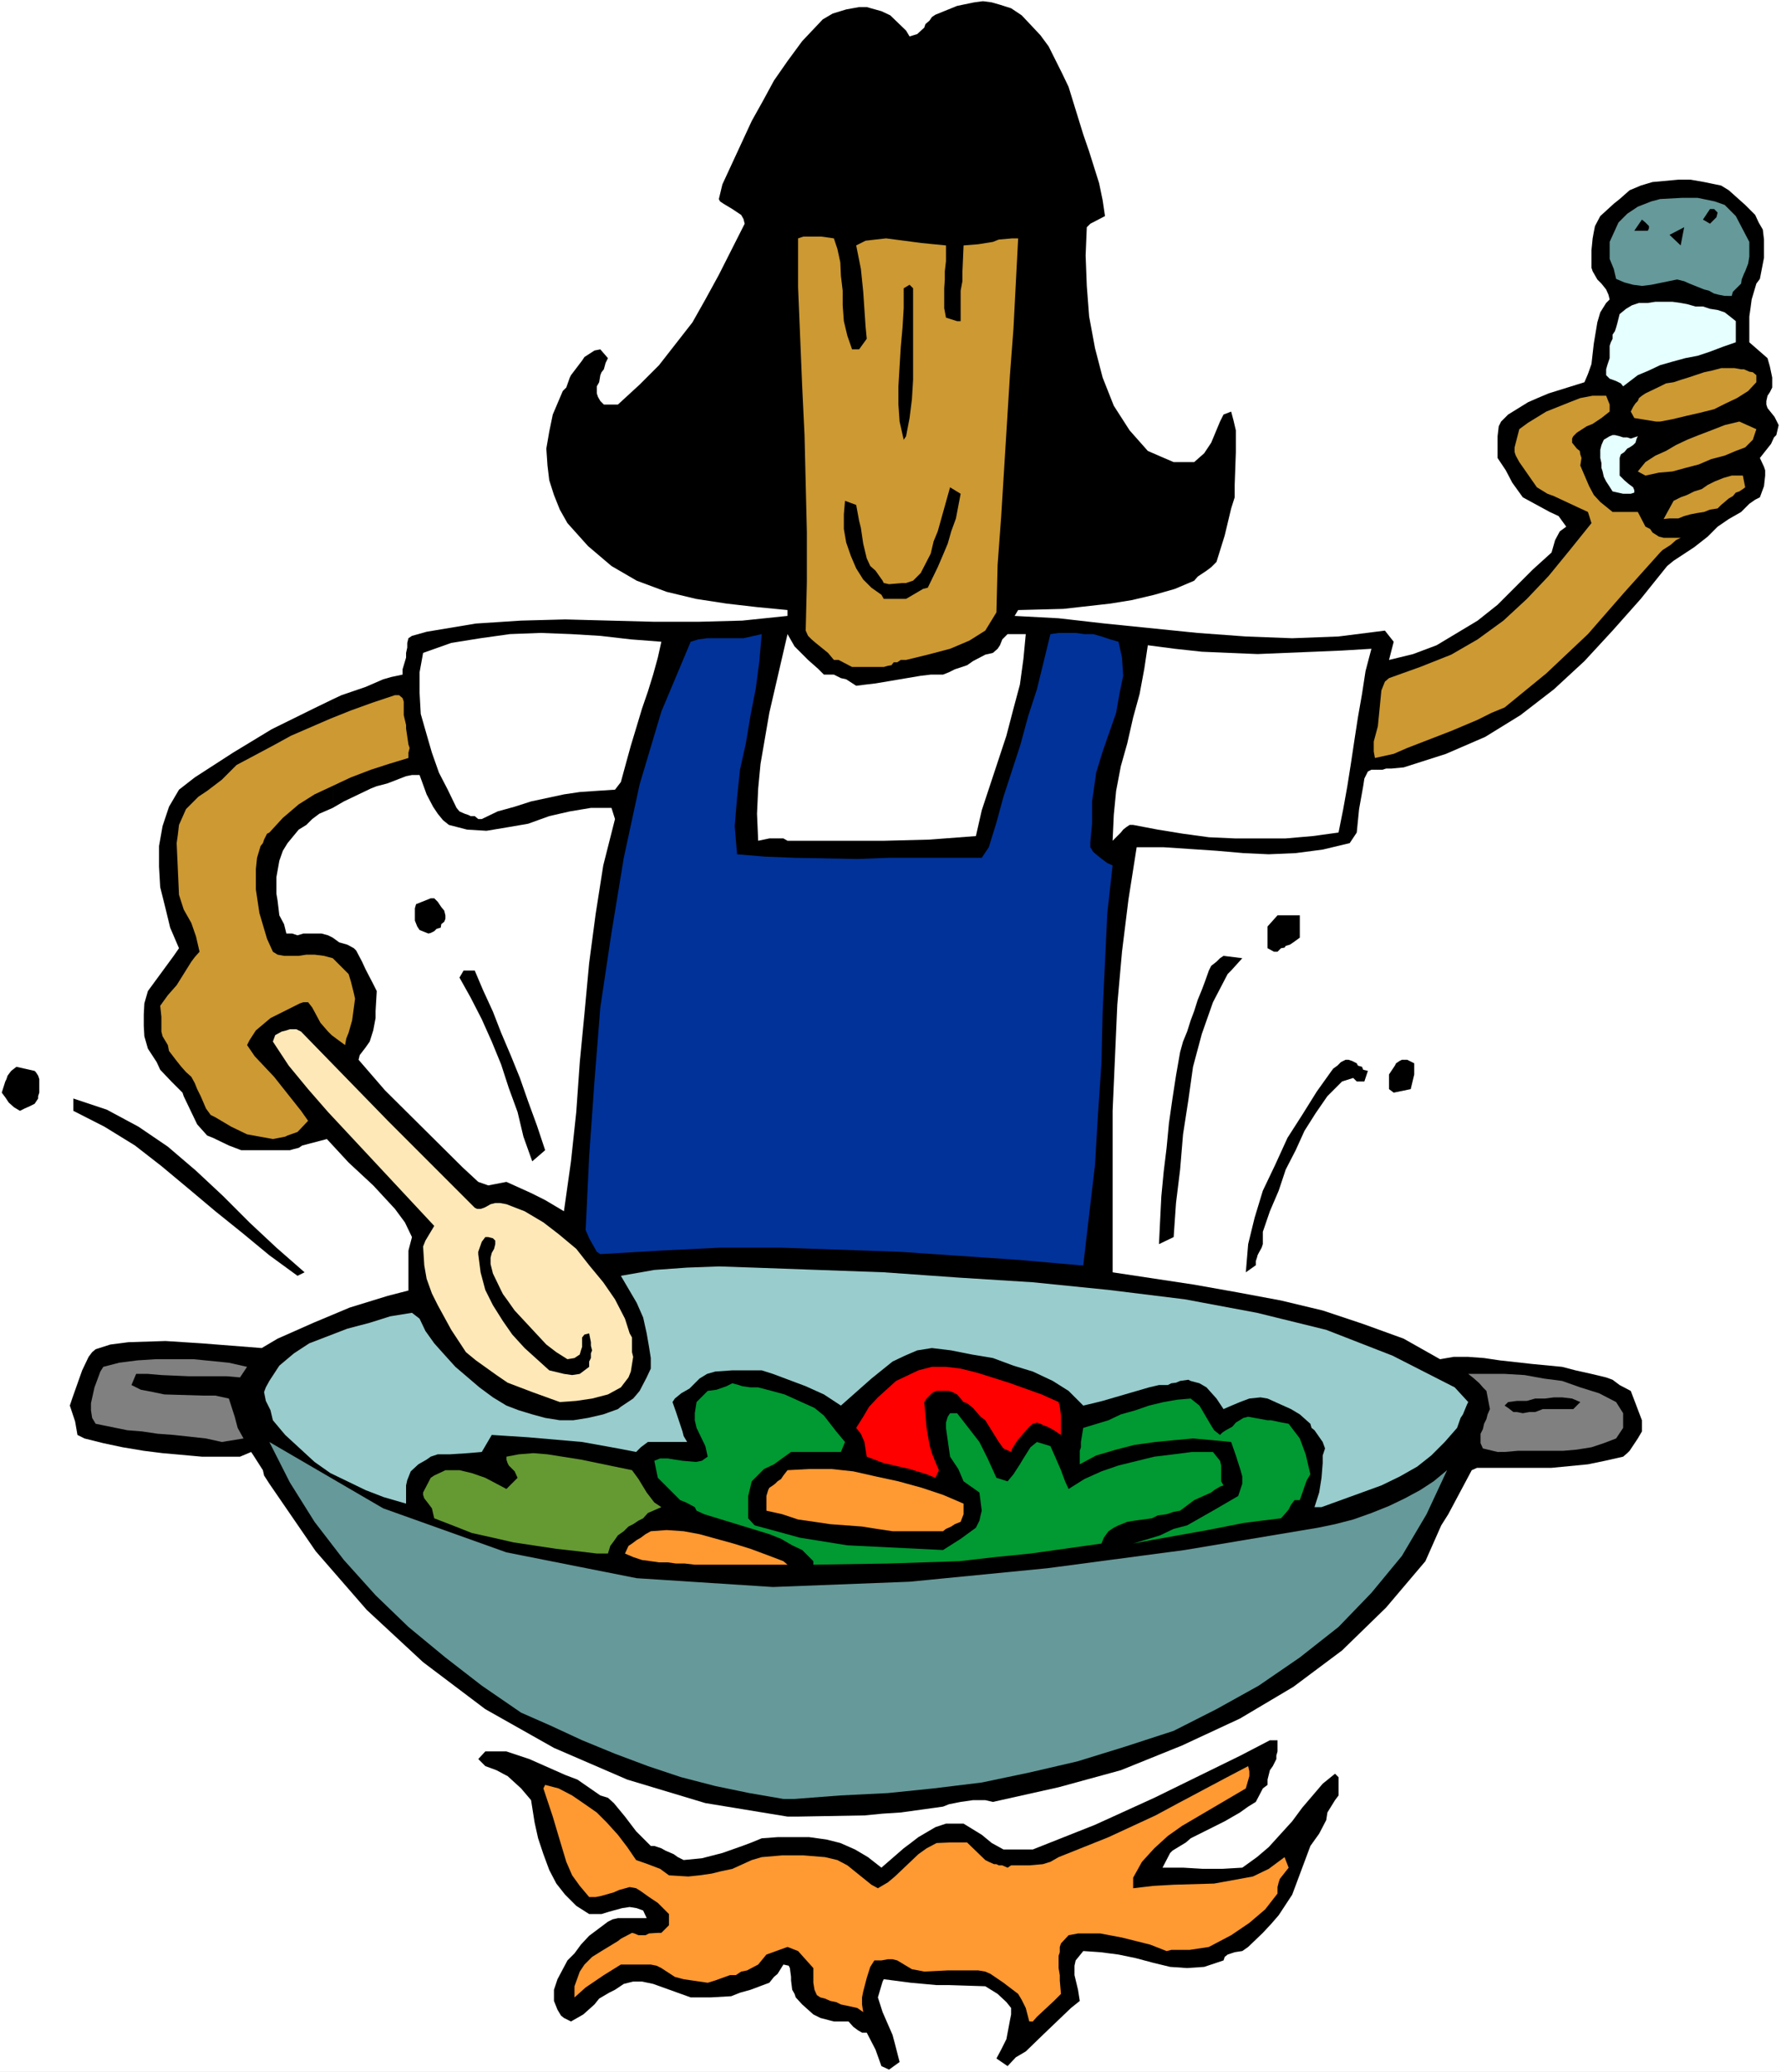
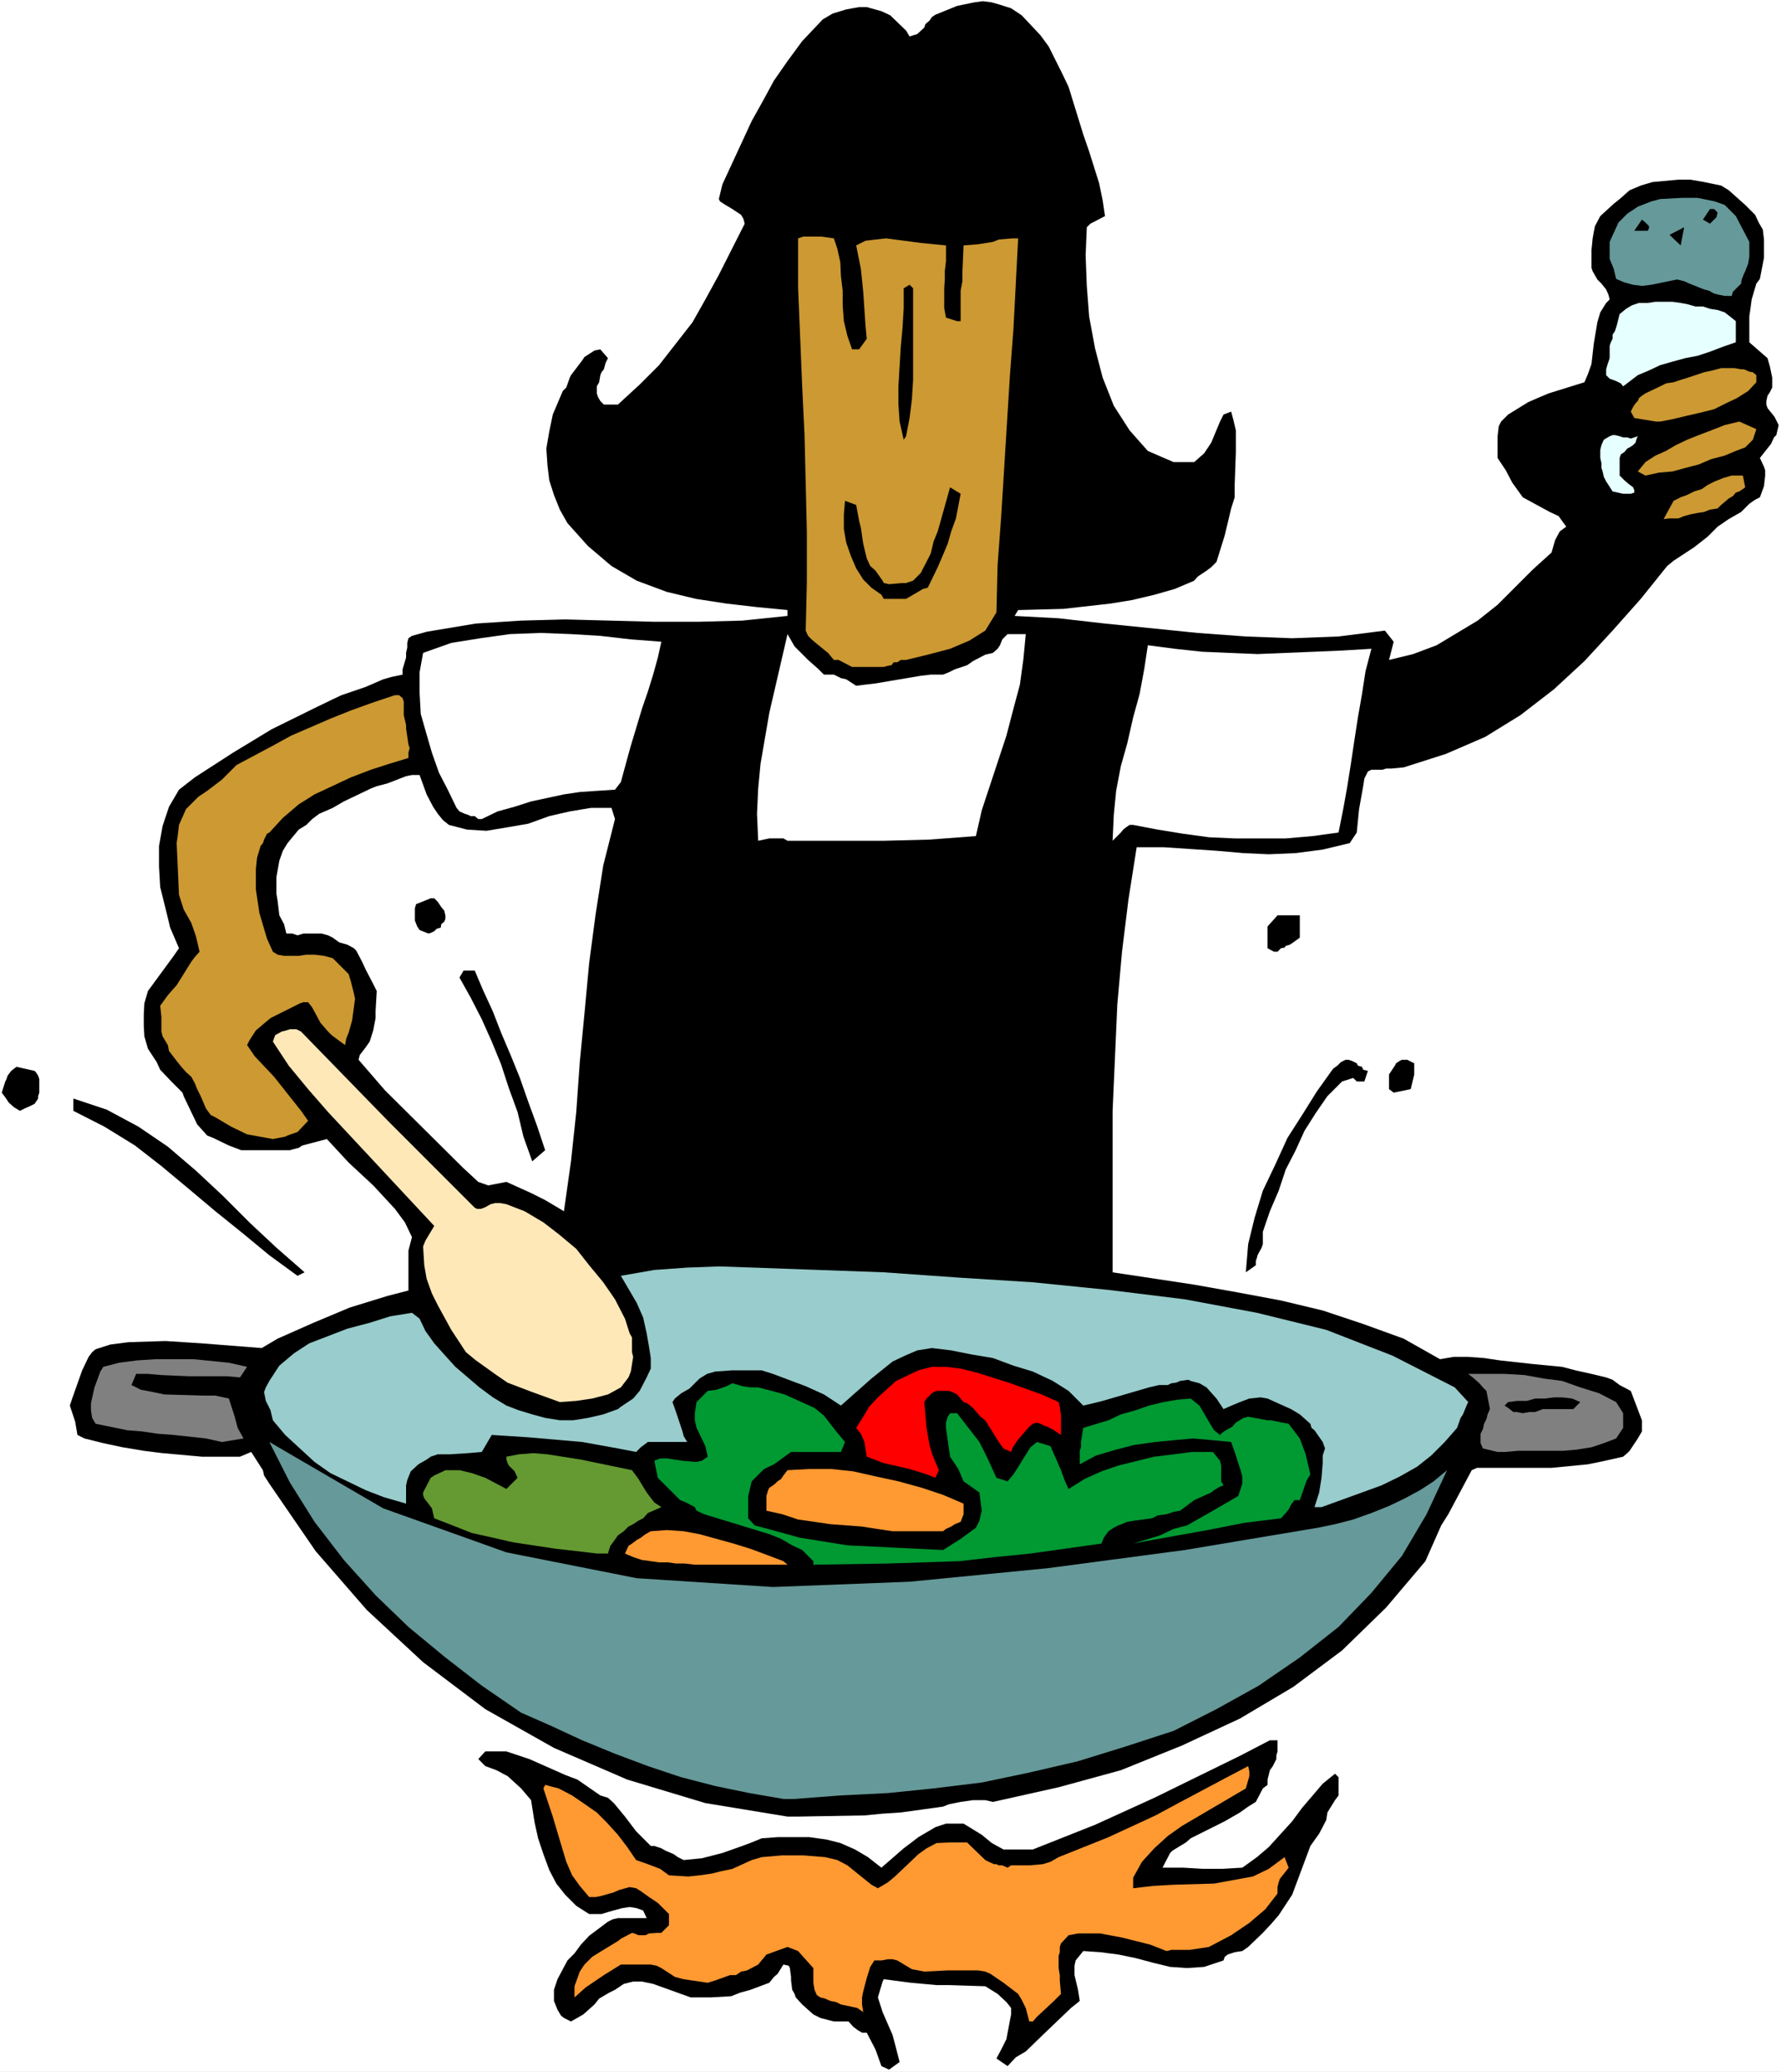
<svg xmlns="http://www.w3.org/2000/svg" xmlns:ns1="http://sodipodi.sourceforge.net/DTD/sodipodi-0.dtd" xmlns:ns2="http://www.inkscape.org/namespaces/inkscape" version="1.0" width="129.766mm" height="150.89mm" id="svg46" ns1:docname="Woman Cooking 2.wmf">
  <rect width="100%" height="100%" fill="#333333" stroke="none" />
  <ns1:namedview id="namedview46" pagecolor="#ffffff" bordercolor="#000000" borderopacity="0.25" ns2:showpageshadow="2" ns2:pageopacity="0.0" ns2:pagecheckerboard="0" ns2:deskcolor="#d1d1d1" ns2:document-units="mm" />
  <defs id="defs1">
    <pattern id="WMFhbasepattern" patternUnits="userSpaceOnUse" width="6" height="6" x="0" y="0" />
  </defs>
  <path style="fill:#ffffff;fill-opacity:1;fill-rule:evenodd;stroke:none" d="M 0,570.294 H 490.455 V 0 H 0 Z" id="path1" />
  <path style="fill:#000000;fill-opacity:1;fill-rule:evenodd;stroke:none" d="m 244.824,569.647 -2.101,-0.97 -1.616,-4.525 -2.424,-4.686 h -1.293 l -1.131,-0.646 -1.293,-0.97 -1.293,-1.454 h -4.04 l -3.717,-0.97 -1.939,-0.97 -3.07,-2.747 -1.778,-1.939 -0.323,-0.97 -0.646,-1.131 -0.323,-2.586 v -0.97 l -0.323,-2.424 -0.323,-0.646 -1.454,-0.323 -1.616,2.586 -0.97,0.808 -1.293,1.616 -5.171,1.939 -2.909,0.808 -2.424,0.97 -5.656,0.323 h -2.747 -2.747 l -10.342,-3.717 -3.07,-0.646 h -2.424 l -2.586,0.646 -2.424,1.616 -1.616,0.808 -2.747,1.616 -1.293,1.616 -3.07,2.747 -3.394,1.939 -1.939,-0.97 -0.808,-0.646 -0.97,-1.616 -0.97,-2.424 v -3.07 l 0.97,-2.909 2.747,-5.171 1.939,-1.939 1.778,-2.424 2.262,-2.424 5.171,-3.878 1.293,-0.646 1.454,-0.323 h 3.555 1.454 1.293 1.616 l -0.97,-2.101 -1.778,-0.646 -1.939,-0.323 -2.101,0.323 -3.555,0.97 -2.101,0.646 h -1.616 -1.778 l -3.555,-2.262 -3.07,-3.07 -2.424,-3.07 -1.939,-3.717 -1.616,-4.363 -1.454,-4.363 -0.97,-4.363 -0.97,-6.141 -2.747,-3.232 -3.717,-3.394 -0.646,-0.323 -2.424,-1.293 -3.07,-1.131 -1.939,-1.939 1.939,-2.101 h 5.818 l 6.302,2.101 9.858,4.363 3.394,1.293 6.302,4.363 2.101,0.646 1.616,1.454 3.07,3.717 3.07,4.04 1.616,1.616 2.424,2.424 h 0.97 l 1.939,0.646 1.131,0.646 2.262,0.97 1.131,0.808 1.616,0.808 5.01,-0.485 5.656,-1.454 5.494,-1.939 2.586,-0.97 2.747,-1.131 4.363,-0.323 h 8.726 l 4.686,0.646 3.878,0.97 4.04,1.778 3.555,2.101 3.717,2.909 6.141,-5.333 1.939,-1.454 2.101,-1.616 4.686,-2.747 2.909,-0.97 h 4.848 l 5.01,3.07 2.747,2.262 3.232,1.778 h 8.08 l 17.13,-6.787 16.322,-7.434 23.755,-11.635 8.08,-4.202 h 2.101 v 3.07 l -0.323,1.131 v 0.97 l -0.97,1.939 -0.808,1.131 -0.323,1.293 -0.323,1.293 v 1.454 l -1.293,0.97 -1.939,3.717 -2.101,1.293 -2.262,1.616 -4.202,2.424 -9.373,4.686 -1.293,1.131 -3.717,2.262 -0.646,0.646 -2.101,4.04 h 5.656 l 5.494,0.323 h 5.333 l 5.494,-0.323 4.04,-2.909 3.232,-2.747 6.464,-7.111 2.747,-3.717 5.656,-6.626 3.394,-2.747 0.97,0.97 v 5.01 l -0.97,1.293 -2.101,3.394 -0.323,2.101 -1.939,3.717 -2.424,3.394 -5.01,13.413 -3.717,5.656 -2.101,2.424 -2.262,2.424 -4.04,3.878 -1.616,1.131 -2.101,0.323 -1.939,0.646 -0.808,0.646 -0.323,0.97 -5.333,1.778 -4.686,0.323 -4.686,-0.323 -4.686,-1.131 -4.848,-1.293 -4.686,-0.97 -5.01,-0.646 -4.686,-0.323 -2.101,2.586 -0.323,1.454 v 2.586 l 0.97,4.04 0.485,3.07 -2.424,1.939 -7.434,7.11 -5.01,4.848 -2.747,1.616 -2.262,2.424 -3.07,-2.101 1.293,-2.424 1.454,-2.909 0.97,-5.171 0.323,-1.616 v -1.778 l -1.293,-1.616 -2.424,-2.262 -3.394,-2.101 -10.019,-0.323 h -3.394 l -7.11,-0.646 -7.434,-0.97 -0.323,0.646 -1.293,4.363 1.293,4.04 2.747,6.302 0.646,2.424 1.293,5.01 z" id="path2" />
  <path style="fill:#ff9932;fill-opacity:1;fill-rule:evenodd;stroke:none" d="m 283.446,556.396 -0.97,-3.717 -1.131,-2.262 -0.97,-1.616 -4.04,-3.07 -3.555,-2.424 -1.454,-0.646 -1.939,-0.323 h -8.403 l -6.464,0.323 -1.616,-0.323 -1.778,-0.323 -4.04,-2.424 -1.293,-0.323 h -1.293 l -1.778,0.323 h -1.939 l -1.131,1.778 -0.97,3.07 -0.97,3.717 -0.323,1.616 v 1.939 l 0.323,2.101 -1.616,-1.131 -1.454,-0.323 -3.07,-0.646 -1.293,-0.646 -1.616,-0.323 -1.454,-0.646 -1.293,-0.323 -0.97,-0.646 -0.646,-1.454 -0.323,-1.939 v -4.04 l -4.202,-4.686 -2.909,-1.131 -5.818,2.101 -2.262,2.747 -3.07,1.616 -1.616,0.323 -1.454,0.97 h -1.616 l -4.04,1.454 -2.101,0.646 -6.626,-0.97 -2.424,-0.646 -3.717,-2.424 -1.293,-0.646 -1.616,-0.323 h -8.242 l -4.686,2.909 -5.01,3.394 -3.07,2.747 v -3.07 l 1.454,-4.04 1.293,-1.939 2.101,-2.101 2.586,-1.616 4.525,-2.747 0.808,-0.646 3.07,-1.616 0.646,0.162 1.131,0.485 h 1.939 l 0.97,-0.485 2.424,-0.162 h 0.97 l 2.101,-2.101 v -3.07 l -3.07,-3.07 -2.424,-1.616 -2.262,-1.616 -1.293,-0.808 -1.778,-0.323 -2.909,0.808 -1.454,0.646 -3.394,0.97 -1.616,0.323 h -1.778 l -2.586,-3.07 -2.101,-2.909 -1.616,-3.717 -2.424,-8.08 -1.293,-4.363 -2.586,-7.757 0.485,-0.97 3.717,0.97 3.717,1.939 3.07,2.101 3.717,2.586 2.747,2.747 3.07,3.394 2.586,3.394 2.424,3.555 3.232,1.131 3.394,1.293 2.424,1.778 5.333,0.323 3.07,-0.323 3.394,-0.485 2.586,-0.646 3.07,-0.646 5.333,-2.424 2.747,-0.808 5.656,-0.485 h 5.818 l 5.979,0.485 3.394,0.808 2.747,1.454 6.626,5.333 1.778,0.97 2.747,-1.616 1.939,-1.616 6.464,-6.141 2.262,-1.616 2.747,-1.454 3.717,-0.162 h 4.686 l 5.01,4.848 0.97,0.485 1.454,0.646 h 0.646 l 0.646,0.323 h 0.97 l 1.454,0.646 0.97,-0.646 h 2.909 2.101 l 3.717,-0.323 2.101,-0.646 2.262,-1.293 13.736,-5.494 12.928,-5.979 6.302,-3.394 12.766,-6.787 6.464,-3.394 0.323,1.454 v 1.293 l -0.97,3.394 -17.614,10.343 -3.878,2.747 -3.717,3.394 -3.394,3.717 -2.424,4.363 v 2.909 l 5.494,-0.646 5.656,-0.323 11.15,-0.323 5.333,-0.97 5.333,-0.97 4.363,-2.101 4.363,-3.232 1.131,2.909 -2.424,3.07 -0.323,0.97 -0.323,1.293 v 1.778 l -3.394,4.363 -4.363,3.717 -5.01,3.394 -6.141,3.232 -5.333,0.808 h -5.01 l -1.293,0.323 -4.525,-1.778 -7.757,-1.939 -5.979,-1.131 h -6.141 l -2.586,0.485 -2.101,2.262 -0.323,0.97 v 1.454 l -0.323,0.97 v 3.394 l 0.323,1.939 v 1.454 l 0.323,3.717 -1.293,1.293 -0.646,0.646 -4.686,4.363 -1.131,1.293 z" id="path3" />
  <path style="fill:#000000;fill-opacity:1;fill-rule:evenodd;stroke:none" d="m 91.627,222.364 v -29.896 l 2.424,-1.131 6.626,-2.262 4.848,-2.101 2.262,-0.646 3.07,-0.646 v -1.454 l 0.97,-3.232 v -1.293 l 0.323,-1.454 v -1.293 l 0.323,-1.293 0.97,-0.646 4.04,-1.131 13.574,-2.262 12.443,-0.808 12.12,-0.323 24.563,0.646 h 12.12 l 12.12,-0.323 12.443,-1.293 v -1.616 l -8.403,-0.808 -8.403,-0.97 -8.403,-1.293 -8.08,-1.939 -8.242,-3.07 -6.949,-4.04 -6.464,-5.494 -5.656,-6.302 -2.101,-3.717 -1.616,-4.04 -1.293,-4.04 -0.485,-4.04 -0.323,-4.686 0.808,-4.686 0.97,-4.686 2.747,-6.464 0.97,-0.97 0.97,-2.747 0.323,-0.646 3.07,-4.04 0.646,-0.97 2.747,-1.778 1.616,-0.323 2.101,2.424 -0.646,1.293 -0.485,1.778 -0.646,0.808 -0.323,0.808 -0.323,1.939 -0.646,1.131 v 1.939 l 0.323,0.97 0.646,1.131 0.97,0.97 h 3.878 l 5.979,-5.494 5.333,-5.333 9.211,-11.797 3.555,-6.302 3.717,-6.787 7.11,-14.059 -0.323,-1.293 -0.646,-1.131 -2.424,-1.616 -2.424,-1.454 -0.97,-0.646 -0.323,-0.646 0.97,-4.04 8.08,-17.453 3.07,-5.494 3.07,-5.656 3.717,-5.333 4.04,-5.494 5.656,-5.979 2.747,-1.616 3.717,-1.131 3.555,-0.646 h 2.101 l 4.04,1.131 2.424,1.131 4.363,4.202 0.97,1.616 2.101,-0.646 1.939,-1.778 0.323,-0.97 1.131,-0.97 0.646,-0.97 0.97,-0.646 5.979,-2.424 4.686,-0.97 2.424,-0.323 2.424,0.323 2.262,0.646 3.07,0.97 2.909,1.939 2.747,2.909 2.424,2.586 2.262,3.07 3.717,7.434 1.778,3.717 1.293,4.202 2.747,8.888 1.616,4.686 2.747,8.727 0.97,4.686 0.646,4.363 -4.04,2.101 -0.97,0.97 -0.323,7.757 0.323,8.403 0.646,8.403 1.616,8.727 2.101,8.08 3.07,7.757 4.363,6.787 5.01,5.656 3.717,1.616 3.394,1.454 h 5.656 l 2.747,-2.424 1.939,-2.909 2.424,-5.818 0.97,-1.939 2.101,-0.808 0.646,2.424 0.646,2.747 v 2.586 3.394 l -0.323,9.05 v 3.394 l -0.97,3.07 -1.778,7.434 -2.262,7.272 -1.454,1.454 -1.293,0.97 -2.424,1.616 -0.97,1.131 -5.333,2.262 -5.656,1.616 -6.141,1.454 -5.979,0.97 -12.928,1.454 -12.443,0.323 -0.97,1.616 12.12,0.646 12.766,1.454 25.533,2.586 13.251,0.97 12.766,0.485 12.766,-0.485 12.766,-1.616 2.424,3.07 -1.293,5.01 6.626,-1.616 6.464,-2.424 5.656,-3.394 5.656,-3.394 5.494,-4.363 4.686,-4.686 5.01,-5.01 5.171,-4.686 0.97,-3.394 1.293,-2.424 1.778,-1.293 -2.101,-2.909 -2.424,-1.131 -7.434,-4.04 -2.909,-4.04 -1.778,-3.394 -1.293,-1.939 -0.97,-1.454 v -5.979 l 0.323,-2.747 0.646,-1.293 1.939,-1.939 5.494,-3.394 2.586,-1.131 3.07,-1.293 9.858,-3.07 0.97,-2.262 0.97,-2.747 0.646,-5.656 0.97,-5.818 0.808,-2.747 1.616,-2.586 0.97,-0.97 -0.323,-1.293 -0.646,-1.454 -1.293,-1.616 -1.131,-1.131 -1.293,-2.262 -0.323,-0.97 v -4.848 l 0.323,-3.232 0.323,-1.778 0.323,-1.616 1.454,-2.747 3.717,-3.394 1.616,-1.293 2.747,-2.424 3.07,-1.293 3.232,-0.97 7.11,-0.646 h 3.394 l 3.717,0.646 4.686,0.97 2.101,1.293 4.525,4.04 2.747,2.747 0.97,2.101 1.131,1.939 0.323,2.747 v 5.01 l -1.131,5.818 -0.97,1.293 -1.293,4.363 -0.323,2.424 -0.323,2.262 v 7.11 l 5.01,4.363 0.646,2.262 0.646,3.07 v 0.97 1.778 l -0.646,1.293 -0.646,0.97 -0.323,1.454 v 0.97 l 0.323,0.97 1.939,2.424 1.131,2.262 -0.646,2.747 -0.646,0.646 -0.808,1.778 -3.07,3.878 1.131,2.424 0.323,0.97 v 1.454 l -0.323,2.909 -1.131,3.07 -1.293,0.646 -1.616,1.131 -2.262,2.262 -3.394,1.939 -3.07,2.101 -2.747,2.747 -3.717,2.909 -5.656,3.717 -1.778,1.454 -7.272,9.05 -7.757,8.727 -7.757,8.403 -8.403,7.757 -9.211,7.11 -9.696,5.979 -10.827,4.686 -11.635,3.717 -3.394,0.323 h -1.454 l -0.97,0.323 h -3.07 l -0.97,0.485 -0.97,1.939 -0.323,2.101 -1.131,6.302 -0.646,6.464 -1.939,2.909 -7.434,1.778 -7.434,0.97 -7.434,0.323 -6.949,-0.323 -7.434,-0.646 -14.544,-0.97 h -7.434 l -2.262,14.383 -1.778,14.383 -1.293,14.544 -1.293,29.25 v 14.867 29.573 l 22.462,3.394 11.797,2.101 12.12,2.262 11.474,2.747 11.15,3.717 11.15,4.04 10.019,5.656 3.717,-0.646 h 4.04 l 4.363,0.323 4.363,0.646 8.726,0.97 8.403,0.808 3.717,0.97 4.363,0.97 4.04,0.97 1.778,0.646 1.939,1.454 3.07,1.616 1.293,3.394 1.778,4.686 v 3.07 l -1.131,1.939 -2.262,3.394 -0.646,0.646 -1.131,0.97 -5.01,1.131 -4.686,0.97 -10.019,0.97 h -20.523 l -1.454,0.646 -6.464,12.12 -1.939,3.07 -4.363,9.858 -10.827,12.767 -12.12,11.797 -13.413,10.019 -14.706,8.727 -15.998,7.434 -16.806,6.787 -17.13,4.686 -18.099,4.04 -2.101,-0.485 h -3.394 l -3.394,0.485 -3.232,0.646 -1.616,0.646 -11.635,1.616 -5.01,0.323 -5.01,0.485 -18.261,0.323 h -2.909 l -22.624,-3.717 -21.493,-6.464 -20.2,-8.727 -18.907,-10.666 -17.13,-12.928 -15.514,-14.383 -14.059,-16.16 -12.766,-18.584 -1.454,-2.262 -0.323,-1.454 -2.586,-4.04 -0.646,-0.97 -3.07,1.293 H 55.59 l -10.827,-0.97 -5.171,-0.646 -5.818,-0.97 -5.333,-1.131 -5.171,-1.293 -1.939,-0.97 -0.646,-3.717 -1.454,-4.363 0.646,-1.939 2.747,-7.757 1.778,-3.717 0.97,-1.293 0.97,-0.808 4.04,-1.293 5.01,-0.646 10.181,-0.323 5.01,0.323 5.01,0.323 16.483,1.293 4.363,-2.586 9.858,-4.363 10.019,-4.202 10.504,-3.232 5.656,-1.454 v -1.939 -7.434 -1.616 l 0.97,-3.717 -1.939,-4.04 -2.747,-3.717 -5.979,-6.464 -6.787,-6.302 -5.979,-6.464 -6.787,1.778 -0.97,0.646 -1.293,0.323 -1.131,0.323 H 68.034 66.418 l -3.394,-1.293 -4.363,-2.101 -1.616,-0.646 -2.747,-3.07 -3.717,-7.757 -0.323,-0.97 -3.07,-3.07 -3.07,-3.232 -0.97,-2.101 -2.424,-3.717 -0.97,-3.394 -0.162,-2.909 v -3.07 l 0.162,-3.07 0.97,-3.394 7.11,-9.696 1.454,-2.101 -2.424,-5.656 -1.293,-5.333 -1.454,-5.818 -0.323,-5.656 v -5.656 l 0.97,-5.494 1.778,-5.333 2.747,-4.686 4.363,-3.394 10.504,-6.787 10.666,-6.464 11.474,-5.656 5.333,-2.586 v 29.896 l -3.717,1.616 -1.939,1.454 -1.616,1.616 -2.101,1.293 -3.07,3.717 -1.293,2.101 -0.97,2.747 -0.808,4.525 v 2.424 2.101 l 0.323,1.939 0.485,4.04 1.293,2.424 0.646,2.586 h 1.616 l 1.454,0.485 1.616,-0.485 H 88.557 l 1.778,0.485 1.293,0.646 1.778,1.293 2.262,0.646 1.778,0.97 0.646,0.646 1.616,3.07 0.97,2.101 2.101,4.04 0.97,1.939 -0.323,5.494 v 1.939 l -0.646,3.394 -0.97,3.07 -1.131,1.616 -1.616,2.101 -0.323,1.293 7.272,8.403 21.331,21.17 4.363,4.04 2.747,0.97 5.01,-0.97 6.787,3.07 3.878,1.939 5.171,3.07 1.939,-13.736 1.454,-13.575 0.97,-13.736 1.293,-13.413 1.293,-13.898 1.778,-13.413 2.101,-13.413 3.232,-12.767 -0.97,-3.07 h -5.656 l -5.818,0.97 -5.656,1.293 -5.818,2.101 -5.656,0.97 -5.818,0.97 -5.333,-0.323 -5.01,-1.293 -1.616,-1.293 -1.454,-1.778 -1.293,-1.939 -1.778,-3.394 -1.939,-5.333 h -2.101 l -1.616,0.323 -5.01,1.939 -1.131,0.323 -1.939,0.485 -1.616,0.646 -7.434,3.555 z" id="path4" />
  <path style="fill:#669999;fill-opacity:1;fill-rule:evenodd;stroke:none" d="m 215.736,495.149 -9.373,-1.616 -9.373,-1.939 -9.373,-2.424 -9.211,-3.07 -9.05,-3.394 -9.05,-3.717 -8.726,-4.04 -8.08,-3.555 -10.827,-7.434 -10.019,-7.757 -10.181,-8.403 -9.05,-8.727 -8.726,-9.696 -8.08,-10.504 -6.787,-10.827 -5.656,-11.151 31.35,18.261 33.936,12.12 35.875,7.11 37.491,2.424 37.653,-1.454 37.976,-3.717 37.814,-5.01 36.683,-6.141 4.686,-0.97 5.01,-1.293 5.01,-1.778 4.848,-1.939 4.363,-2.101 4.202,-2.262 3.717,-2.424 3.717,-3.07 -5.656,12.12 -6.787,11.474 -8.403,10.181 -9.05,9.373 -10.666,8.403 -11.312,7.757 -11.635,6.464 -11.797,5.979 -13.413,4.363 -13.09,4.04 -13.251,3.07 -13.09,2.747 -13.251,1.616 -12.605,1.293 -13.09,0.646 -12.605,0.97 z" id="path5" />
  <path style="fill:#009932;fill-opacity:1;fill-rule:evenodd;stroke:none" d="m 223.977,430.67 v -0.97 l -3.07,-3.07 -2.747,-1.293 -3.07,-1.778 -3.232,-1.293 -17.938,-5.494 -2.101,-0.97 -0.485,-0.97 -2.424,-1.293 -1.616,-0.646 -6.141,-6.141 -0.97,-4.686 1.616,-0.646 h 2.101 l 1.939,0.323 2.101,0.323 3.717,0.323 1.616,-0.323 1.616,-1.131 -0.646,-2.909 -2.424,-5.01 -0.485,-2.101 v -1.939 l 0.485,-3.07 3.07,-3.07 2.424,-0.323 2.747,-0.97 1.616,-0.808 1.778,0.485 0.97,0.323 2.262,0.323 h 2.101 l 3.717,0.97 3.555,0.97 8.242,3.717 2.586,2.101 3.394,4.363 2.424,2.909 -1.131,2.747 h -13.736 l -2.909,2.101 -1.778,1.293 -2.747,1.293 -3.394,3.394 -0.97,4.04 v 6.141 l 1.778,1.939 5.979,1.616 6.464,1.778 13.09,2.101 26.341,1.293 4.848,-3.07 4.202,-3.07 0.97,-1.939 0.323,-1.454 0.323,-1.293 -0.646,-5.01 -4.363,-3.07 -1.454,-3.394 -0.646,-0.97 -0.646,-0.97 -0.97,-1.454 -1.131,-7.919 v -1.454 l 0.485,-1.616 0.646,-0.97 h 1.939 l 6.141,7.918 2.262,4.525 2.424,5.333 3.07,0.97 1.616,-1.939 1.778,-2.747 0.97,-1.616 1.939,-3.07 1.778,-1.454 3.717,1.131 1.293,2.909 1.616,3.717 1.131,3.07 0.97,2.101 4.363,-2.747 4.686,-2.101 4.686,-1.616 9.858,-2.424 5.333,-0.646 5.01,-0.646 h 5.818 l 1.939,2.424 0.323,1.293 v 3.717 0.646 l 0.646,1.131 -0.97,0.323 -1.616,0.97 -0.808,0.646 -4.686,2.101 -3.878,2.909 -1.778,0.323 -1.939,0.646 -2.424,0.323 -1.616,0.808 -4.848,0.646 -1.939,0.323 -2.424,0.97 -1.293,0.646 -1.454,0.97 -1.293,1.778 -0.646,1.616 -19.554,2.747 -9.696,0.97 -9.858,1.131 -19.715,0.646 z" id="path6" />
  <path style="fill:#ff9932;fill-opacity:1;fill-rule:evenodd;stroke:none" d="m 191.334,430.67 -2.747,-0.323 h -2.424 l -2.262,-0.323 h -2.424 l -2.262,-0.323 -2.424,-0.323 -2.424,-0.808 -2.262,-0.97 0.97,-2.101 0.97,-0.646 1.293,-0.97 1.131,-0.646 1.293,-0.97 1.454,-0.808 4.363,-0.323 4.686,0.323 4.363,0.808 4.686,1.293 4.686,1.293 4.686,1.454 4.363,1.616 4.686,1.778 1.131,0.97 h -3.394 -3.07 -2.909 -3.07 -3.394 -3.394 -3.394 z" id="path7" />
  <path style="fill:#659932;fill-opacity:1;fill-rule:evenodd;stroke:none" d="m 164.347,427.599 -5.333,-0.646 -5.818,-0.646 -11.797,-1.778 -5.656,-1.293 -5.818,-1.293 -5.333,-2.101 -5.01,-1.939 -0.646,-2.747 -0.97,-1.293 -1.131,-1.454 -0.323,-0.97 v -0.646 l 2.101,-4.04 0.97,-0.646 2.424,-1.131 0.646,-0.323 h 3.878 l 3.394,0.808 3.717,1.293 5.818,3.07 3.07,-3.07 -0.808,-1.778 -1.616,-1.616 -0.323,-0.646 -0.323,-0.97 v -0.808 l 3.394,-0.646 4.04,-0.323 3.878,0.323 9.211,1.454 9.373,1.939 4.686,0.97 1.778,2.424 2.262,3.717 2.101,2.747 1.939,1.293 -3.717,1.616 -1.293,1.454 -1.293,0.646 -1.454,0.97 -1.293,0.646 -1.293,1.293 -1.616,1.131 -1.131,1.616 -0.97,1.293 -0.646,2.101 z" id="path8" />
  <path style="fill:#009932;fill-opacity:1;fill-rule:evenodd;stroke:none" d="m 312.049,424.852 7.434,-2.262 3.717,-1.778 3.717,-0.97 7.11,-4.04 6.949,-4.04 1.131,-3.394 v -1.939 l -0.485,-1.778 -1.293,-4.04 -1.293,-3.717 -5.01,-0.485 -5.494,-0.485 -5.333,0.485 -5.01,0.485 -5.818,0.808 -5.01,1.293 -5.494,1.616 -4.525,2.424 v -2.747 -0.97 l 0.323,-0.97 v -1.454 l 0.646,-3.878 6.949,-2.101 3.394,-1.616 4.04,-1.131 3.717,-1.293 4.04,-0.97 3.717,-0.646 3.717,-0.323 2.424,1.939 3.232,5.494 0.808,1.293 1.616,1.293 0.646,-0.646 0.97,-0.646 1.778,-0.97 0.97,-1.131 2.101,-1.293 1.293,-0.323 5.333,0.97 h 0.97 l 3.07,0.646 1.778,0.323 3.07,4.04 1.616,4.363 0.646,2.747 0.646,2.747 -0.97,1.616 -0.646,1.778 -0.323,0.97 -0.97,2.747 h -1.454 l -0.97,1.293 -0.646,1.293 -0.808,0.97 -1.293,1.454 -5.333,0.646 -5.01,0.646 -9.858,1.939 -15.352,2.747 z" id="path9" />
  <path style="fill:#ff9932;fill-opacity:1;fill-rule:evenodd;stroke:none" d="m 245.793,421.458 -4.363,-0.646 -4.04,-0.646 -4.363,-0.323 -4.363,-0.323 -4.363,-0.646 -4.525,-0.646 -4.363,-1.454 -4.363,-0.97 v -4.04 l 0.485,-1.616 0.323,-0.646 0.97,-0.646 0.646,-0.485 0.646,-0.646 0.97,-0.646 0.646,-0.97 1.131,-1.454 5.979,-0.323 h 6.141 l 5.979,0.646 6.464,1.454 5.979,1.293 6.464,1.778 5.818,1.939 5.656,2.424 v 2.909 l -0.808,2.101 -1.616,0.646 -0.97,0.646 -1.454,0.646 -0.808,0.646 h -1.778 -1.616 -1.778 -1.616 -1.778 -1.939 -1.778 z" id="path10" />
  <path style="fill:#99cccc;fill-opacity:1;fill-rule:evenodd;stroke:none" d="m 361.984,414.833 1.293,-4.04 0.646,-4.04 0.323,-4.04 v -2.101 l 0.646,-1.939 -0.646,-1.778 -2.262,-3.232 -0.808,-0.646 -0.323,-1.131 -2.909,-2.586 -2.424,-1.454 -6.464,-2.909 -1.939,-0.323 -3.07,0.323 -2.586,0.97 -3.07,1.293 -1.454,0.646 -1.939,-2.909 -2.747,-3.07 -1.939,-1.131 -2.424,-0.646 -0.646,-0.323 -2.262,0.323 -1.131,0.485 -1.293,0.162 -0.97,0.485 h -2.424 l -2.747,0.646 -12.766,3.717 -2.586,0.646 -2.747,0.646 -4.04,-4.04 -4.363,-2.747 -5.494,-2.586 -5.333,-1.616 -5.656,-2.101 -5.818,-0.97 -5.656,-1.131 -5.333,-0.646 -4.04,0.646 -3.394,1.454 -3.394,1.616 -5.818,4.686 -8.403,7.434 -4.686,-3.07 -5.01,-2.262 -9.05,-3.394 -3.07,-0.97 h -2.747 -5.333 l -4.686,0.323 -2.262,0.646 -2.101,1.293 -2.747,2.747 -2.262,1.293 -1.778,1.454 -0.646,0.97 0.97,2.747 1.778,5.333 0.323,1.293 0.97,1.616 H 178.406 l -1.939,1.454 -1.293,1.293 -5.01,-0.97 -9.858,-1.778 -14.867,-1.293 -10.019,-0.646 -2.747,4.686 -3.717,0.323 -5.01,0.323 h -1.616 -1.778 l -1.939,0.646 -1.131,0.808 -2.262,1.293 -2.101,1.939 -0.97,2.424 -0.323,1.454 v 5.01 l -6.141,-1.778 -5.01,-1.939 -5.01,-2.424 -4.686,-2.262 -4.363,-3.07 -4.04,-3.717 -4.04,-3.717 -3.394,-4.04 -0.646,-2.747 -1.293,-2.586 -0.485,-2.424 0.485,-1.293 0.97,-1.778 2.747,-4.202 4.04,-3.394 4.202,-2.747 10.504,-4.04 6.141,-1.616 5.656,-1.778 5.979,-0.97 2.101,1.616 1.616,3.394 2.424,3.394 2.747,3.07 3.07,3.394 6.626,5.656 3.717,2.747 3.717,2.262 3.394,1.293 3.717,1.131 3.555,0.97 4.04,0.646 h 3.717 l 4.04,-0.646 4.202,-0.97 4.04,-1.454 0.808,-0.646 3.394,-2.262 0.97,-1.131 0.808,-0.97 1.939,-3.717 1.131,-2.424 v -1.616 -1.293 l -0.485,-3.07 -0.646,-3.717 -0.97,-4.363 -1.778,-4.04 -4.363,-7.434 9.211,-1.616 9.05,-0.646 8.726,-0.323 9.534,0.323 35.875,1.293 20.523,1.454 20.523,1.293 20.846,2.101 21.008,2.586 19.877,3.717 19.069,4.686 18.261,7.11 17.13,8.727 3.717,4.04 -0.323,0.646 -1.131,2.747 -0.646,0.97 -0.97,2.747 -3.394,3.878 -3.717,3.717 -3.878,3.07 -4.848,2.747 -5.01,2.424 -5.333,1.939 -11.15,4.04 z" id="path11" />
  <path style="fill:#ff0000;fill-opacity:1;fill-rule:evenodd;stroke:none" d="m 257.59,406.753 -2.424,-0.97 -4.686,-1.454 -7.11,-1.616 -4.686,-1.778 -0.646,-4.04 -0.97,-2.262 -1.293,-1.616 1.939,-3.07 1.616,-2.747 2.424,-2.586 5.01,-4.525 6.141,-2.909 3.717,-0.97 h 3.878 l 4.04,0.485 4.525,1.131 8.726,2.747 9.05,3.232 4.686,2.101 0.323,1.293 0.323,2.424 v 4.04 1.293 l -1.939,-1.293 -1.778,-0.97 -0.97,-0.323 -0.97,-0.485 -0.97,-0.323 -1.131,0.323 -0.97,0.808 -3.232,3.717 -1.454,2.262 -0.323,0.97 -2.101,-0.97 -1.293,-1.778 -3.717,-5.979 -1.293,-0.97 -2.101,-2.424 -1.616,-1.293 -0.97,-0.323 -1.778,-2.101 -1.293,-0.646 -0.97,-0.323 h -3.394 l -0.808,0.323 -0.485,0.323 -1.454,1.454 -0.646,0.97 0.646,7.11 0.808,4.686 0.646,2.262 0.97,2.424 0.97,2.262 z" id="path12" />
  <path style="fill:#808080;fill-opacity:1;fill-rule:evenodd;stroke:none" d="m 412.403,399.642 -4.04,-0.97 -0.646,-1.454 v -1.293 -1.293 l 0.646,-1.293 0.323,-1.454 0.646,-1.293 0.323,-1.293 0.646,-1.454 -0.97,-5.01 -0.97,-0.97 -0.97,-1.131 -1.454,-1.293 -1.616,-1.293 h 4.686 5.333 l 5.494,0.323 5.333,0.97 5.01,0.646 5.01,1.778 5.171,1.616 4.686,2.424 1.939,3.07 v 4.04 l -1.939,2.909 -3.394,1.293 -3.394,1.131 -4.04,0.646 -3.717,0.323 h -4.363 -4.04 -4.04 l -3.717,0.323 z" id="path13" />
  <path style="fill:#808080;fill-opacity:1;fill-rule:evenodd;stroke:none" d="m 61.085,396.895 -4.363,-0.97 -8.888,-0.97 -4.363,-0.323 -4.363,-0.646 -4.04,-0.323 -8.726,-1.778 -0.97,-1.616 -0.323,-2.101 v -1.939 l 0.97,-4.363 1.616,-4.363 0.808,-1.293 4.363,-1.131 5.01,-0.646 5.01,-0.323 h 5.333 5.171 l 9.696,0.97 5.01,1.131 -1.939,2.909 -3.717,-0.323 H 51.874 l -7.434,-0.323 -3.717,-0.323 h -3.232 l -1.293,3.07 2.586,1.293 3.394,0.646 3.07,0.646 10.827,0.323 h 3.232 l 3.717,0.808 1.616,5.01 0.808,3.07 1.616,2.909 z" id="path14" />
  <path style="fill:#000000;fill-opacity:1;fill-rule:evenodd;stroke:none" d="m 419.352,388.976 -1.616,-0.323 h -0.97 l -1.454,-1.131 -0.97,-0.646 0.97,-0.97 2.424,-0.323 h 2.747 l 2.262,-0.646 h 2.747 l 2.424,-0.323 h 2.262 l 2.747,0.323 2.262,0.97 -1.939,1.939 h -1.616 -1.778 -1.616 -1.778 -1.616 l -2.101,0.808 h -1.616 z" id="path15" />
  <path style="fill:#ffe8b8;fill-opacity:1;fill-rule:evenodd;stroke:none" d="m 154.166,385.906 -7.595,-2.747 -3.394,-1.293 -3.394,-1.293 -3.07,-2.101 -5.656,-4.04 -2.747,-2.262 -4.04,-6.141 -3.717,-6.787 -1.616,-3.232 -1.454,-4.04 -0.646,-3.717 -0.323,-5.171 0.646,-1.616 1.454,-2.424 0.97,-1.616 -29.25,-31.351 -5.494,-6.302 -5.333,-6.464 -4.363,-6.626 0.646,-1.778 1.778,-0.97 1.293,-0.323 0.97,-0.323 h 1.778 l 1.293,0.646 23.917,24.564 23.917,23.917 0.646,0.323 h 0.97 l 0.97,-0.323 0.646,-0.323 1.131,-0.646 1.293,-0.323 h 1.293 l 1.778,0.323 5.01,1.939 5.171,3.07 4.202,3.232 4.848,4.04 3.555,4.525 3.878,4.686 3.232,4.686 2.747,5.333 1.293,4.04 0.646,1.131 v 4.04 l 0.323,1.293 -0.646,4.04 -0.646,1.616 -2.101,2.747 -3.555,1.939 -4.363,1.131 -4.363,0.646 z" id="path16" />
-   <path style="fill:#000000;fill-opacity:1;fill-rule:evenodd;stroke:none" d="m 155.297,378.149 -4.04,-0.97 -3.394,-3.07 -3.394,-3.07 -3.394,-3.717 -2.586,-3.717 -2.747,-4.363 -2.101,-4.202 -1.293,-4.848 -0.646,-5.01 v -0.646 l 0.97,-2.747 0.97,-1.293 h 0.808 l 1.293,0.323 0.646,0.646 v 0.97 l -0.323,1.293 -0.646,1.131 -0.323,1.293 v 1.778 l 0.323,1.293 0.323,1.293 2.262,4.686 0.485,0.97 1.293,1.778 1.939,2.747 6.464,6.949 2.262,2.424 2.747,2.101 3.07,1.939 1.939,-0.323 1.454,-0.97 0.323,-1.131 0.323,-0.97 v -1.616 -0.97 l 0.646,-0.808 1.293,-0.323 0.485,2.424 v 0.97 l 0.323,1.293 -0.323,0.808 v 1.293 l -0.485,0.97 v 1.454 l -0.646,0.485 -0.646,0.485 -1.293,0.97 -2.101,0.323 z" id="path17" />
  <path style="fill:#000000;fill-opacity:1;fill-rule:evenodd;stroke:none" d="m 81.931,351.161 -7.757,-5.656 -7.434,-6.141 -7.434,-5.979 -7.11,-5.979 -7.757,-6.464 -7.272,-5.656 -8.403,-5.171 -8.565,-4.363 v -3.394 l 9.211,3.07 8.726,4.686 8.08,5.494 7.757,6.626 7.272,6.787 7.434,7.434 7.434,6.949 7.757,6.787 z" id="path18" />
  <path style="fill:#000000;fill-opacity:1;fill-rule:evenodd;stroke:none" d="m 343.076,350.192 0.646,-7.757 1.778,-7.272 2.262,-7.434 3.394,-7.11 3.394,-7.434 4.04,-6.302 4.04,-6.464 4.04,-5.656 0.485,-0.646 1.131,-0.808 0.97,-0.97 1.293,-0.646 h 0.808 l 0.97,0.323 0.646,0.323 0.646,0.323 0.323,0.646 1.131,0.323 0.323,0.808 1.293,0.323 -0.97,2.909 h -2.101 l -0.97,-0.97 -3.07,0.97 -4.04,4.04 -3.232,4.686 -3.07,4.848 -2.424,5.333 -2.747,5.333 -1.939,5.818 -2.424,5.656 -1.939,5.656 v 3.394 l -0.323,0.97 -0.808,1.454 -0.323,0.646 -0.162,0.646 -0.323,0.97 v 1.131 z" id="path19" />
-   <path style="fill:#003299;fill-opacity:1;fill-rule:evenodd;stroke:none" d="m 297.344,348.253 -16.483,-1.454 -33.128,-2.262 -32.805,-1.131 h -16.645 l -16.483,0.808 -16.483,0.97 -0.97,-0.646 -2.101,-3.717 -0.97,-2.262 0.97,-20.362 1.454,-20.523 1.616,-20.362 3.07,-20.523 3.394,-20.685 4.363,-20.2 5.979,-20.039 8.08,-19.231 2.101,-0.646 2.424,-0.323 h 5.01 2.262 2.747 l 5.01,-1.131 -0.646,7.434 -0.97,7.434 -1.454,7.434 -1.293,7.757 -1.616,7.272 -0.808,7.757 -0.646,7.757 0.646,7.757 7.757,0.646 8.08,0.323 17.291,0.323 8.403,-0.323 h 25.856 l 1.939,-2.909 2.101,-6.787 1.939,-7.111 2.424,-7.434 2.262,-6.949 2.101,-7.757 2.424,-7.434 3.717,-15.191 2.262,-0.323 h 4.686 l 2.424,0.323 h 2.424 l 2.262,0.646 2.424,0.808 2.262,0.646 0.97,4.363 0.323,5.01 -0.97,4.686 -0.97,5.494 -3.717,10.666 -1.778,5.818 -1.131,7.918 v 6.141 l -0.485,5.01 v 1.454 l 0.808,1.293 1.939,1.616 1.939,1.454 1.454,0.646 -1.454,13.09 -1.293,27.149 -0.323,14.221 -0.97,14.221 -0.808,13.736 -1.616,13.736 -1.616,13.898 z" id="path20" />
-   <path style="fill:#000000;fill-opacity:1;fill-rule:evenodd;stroke:none" d="m 319.16,342.435 0.323,-6.626 0.323,-6.464 0.646,-6.787 0.808,-6.626 0.646,-6.787 0.97,-6.787 0.97,-6.302 1.131,-6.464 0.808,-2.909 1.131,-2.747 0.97,-3.07 0.97,-2.586 0.97,-3.07 1.131,-2.747 0.97,-2.586 0.97,-2.747 0.646,-1.293 1.454,-1.131 0.97,-0.97 0.97,-0.646 5.171,0.646 -3.07,3.394 -0.97,0.97 -4.04,7.757 -3.07,8.727 -2.424,9.05 -1.293,9.211 -1.454,9.373 -0.808,9.696 -1.131,9.211 -0.646,9.373 z" id="path21" />
  <path style="fill:#000000;fill-opacity:1;fill-rule:evenodd;stroke:none" d="m 146.571,319.649 -2.424,-6.787 -1.616,-6.787 -2.424,-6.626 -2.101,-6.464 -2.586,-6.302 -2.747,-6.141 -3.07,-5.979 -3.07,-5.494 1.131,-1.939 h 3.07 l 2.262,5.333 2.747,5.979 2.262,5.818 2.747,6.464 2.424,5.979 2.262,6.464 2.424,6.626 2.262,6.787 z" id="path22" />
  <path style="fill:#cc9932;fill-opacity:1;fill-rule:evenodd;stroke:none" d="m 75.144,313.508 -7.11,-1.293 -4.363,-2.101 -4.363,-2.586 -1.293,-0.646 -1.293,-1.778 -1.454,-3.394 -0.97,-1.939 -0.646,-1.616 -0.97,-1.778 -1.454,-1.293 -1.293,-1.454 -1.293,-1.616 -2.101,-2.747 -0.323,-1.616 -1.454,-2.424 -0.323,-1.293 v -4.04 l -0.323,-3.07 2.101,-2.909 2.424,-2.747 4.04,-6.464 0.97,-1.293 1.293,-1.454 -0.97,-4.202 -1.293,-3.717 -2.101,-3.717 -1.293,-4.04 -0.323,-7.111 -0.323,-7.11 0.323,-2.262 0.323,-2.747 1.939,-4.363 1.778,-1.778 1.616,-1.616 2.424,-1.616 4.04,-3.07 4.04,-4.04 10.019,-5.333 5.01,-2.747 10.827,-4.686 5.656,-2.262 5.818,-2.101 6.302,-2.101 h 1.131 l 0.97,0.808 0.323,0.97 v 1.293 2.424 l 0.646,2.747 v 0.97 l 0.646,4.363 0.323,0.97 -0.323,1.293 v 1.454 l -5.333,1.616 -5.01,1.616 -5.494,2.101 -10.019,4.686 -4.363,2.747 -4.363,3.717 -3.717,4.04 -0.646,0.323 -0.808,1.616 -0.323,0.97 -0.646,0.808 -0.97,3.232 -0.323,3.07 v 5.656 l 0.97,6.464 2.101,7.11 1.616,3.555 1.293,0.808 1.778,0.323 h 4.04 l 2.101,-0.323 h 2.262 l 2.586,0.323 2.424,0.646 3.394,3.394 0.323,0.323 0.646,0.646 0.646,2.101 0.808,3.232 0.323,1.454 -0.808,5.979 -0.97,3.394 -0.646,1.616 -0.323,1.778 -2.424,-1.778 -1.293,-0.97 -0.97,-0.97 -2.101,-2.424 -2.262,-4.202 -1.131,-1.454 h -1.293 l -0.97,0.323 -8.08,4.04 -4.04,3.394 -1.778,2.747 -0.646,1.293 2.101,3.07 5.333,5.656 3.717,4.686 3.717,4.686 1.939,2.747 -2.909,3.07 -2.747,0.97 -0.646,0.323 z" id="path23" />
  <path style="fill:#000000;fill-opacity:1;fill-rule:evenodd;stroke:none" d="m 5.494,305.751 -1.616,-0.97 -1.454,-1.293 -0.97,-1.454 -0.97,-1.293 0.97,-3.07 0.323,-0.646 0.323,-0.97 0.97,-1.293 1.454,-1.131 5.01,1.131 0.323,0.323 0.646,0.97 0.323,0.97 v 1.131 1.293 1.293 l -0.323,0.97 v 0.646 l -0.97,1.454 -1.293,0.646 -1.454,0.646 z" id="path24" />
  <path style="fill:#000000;fill-opacity:1;fill-rule:evenodd;stroke:none" d="m 383.8,300.742 -1.293,-0.97 v -4.04 l 0.646,-0.97 0.97,-1.454 0.323,-0.646 0.97,-0.646 0.646,-0.323 h 1.454 l 1.939,0.97 v 3.07 l -0.97,4.04 z" id="path25" />
  <path style="fill:#000000;fill-opacity:1;fill-rule:evenodd;stroke:none" d="m 350.833,261.957 -1.778,-0.97 v -5.979 l 2.747,-3.07 h 6.141 v 6.141 l -1.778,1.293 -0.97,0.646 -1.131,0.323 -0.323,0.485 -0.97,0.162 -0.97,0.97 z" id="path26" />
  <path style="fill:#000000;fill-opacity:1;fill-rule:evenodd;stroke:none" d="m 117.968,256.947 -2.424,-0.97 -0.646,-0.97 -0.646,-1.616 v -1.131 -0.97 -1.293 l 0.323,-1.131 4.04,-1.616 h 0.97 l 0.97,0.97 0.97,1.454 0.808,0.97 0.323,1.293 v 0.97 l -0.323,0.808 -0.808,0.646 -0.162,0.97 -1.131,0.323 -0.646,0.646 -0.97,0.485 z" id="path27" />
  <path style="fill:#ffffff;fill-opacity:1;fill-rule:evenodd;stroke:none" d="m 216.867,231.414 -1.131,-0.646 h -0.646 -3.232 l -3.07,0.646 -0.323,-7.434 0.323,-6.949 0.646,-6.787 2.424,-14.059 5.01,-21.655 1.939,3.394 3.717,3.717 2.747,2.424 1.616,1.616 h 1.778 0.97 l 1.939,0.97 1.454,0.323 2.747,1.778 2.586,-0.323 2.747,-0.323 12.443,-2.101 2.747,-0.323 h 3.394 l 1.616,-0.646 1.616,-0.808 3.394,-1.131 1.616,-1.131 3.394,-1.778 2.101,-0.485 1.293,-1.131 0.646,-0.97 0.646,-1.616 1.454,-1.454 h 5.01 l -0.646,6.787 -0.97,7.11 -1.778,6.626 -1.939,7.434 -6.787,20.523 -1.616,7.111 -12.766,0.97 -12.605,0.323 h -5.979 z" id="path28" />
  <path style="fill:#ffffff;fill-opacity:1;fill-rule:evenodd;stroke:none" d="m 306.393,231.414 0.323,-7.11 0.646,-6.626 1.293,-6.787 1.778,-6.302 1.616,-7.11 1.778,-6.464 1.293,-6.949 0.97,-6.464 7.434,0.97 7.434,0.808 7.434,0.323 7.918,0.323 7.757,-0.323 7.918,-0.323 7.595,-0.323 8.08,-0.485 -1.616,6.141 -0.97,6.302 -1.131,6.464 -0.97,6.302 -0.97,6.464 -0.97,6.141 -1.131,6.302 -1.293,6.464 -7.11,0.97 -7.434,0.646 h -6.949 -7.11 l -7.11,-0.323 -7.11,-0.97 -6.949,-1.131 -6.787,-1.293 h -0.97 l -0.97,0.646 -0.808,0.646 -0.646,0.808 -1.293,1.293 z" id="path29" />
  <path style="fill:#ffffff;fill-opacity:1;fill-rule:evenodd;stroke:none" d="m 131.704,225.435 -0.97,-0.808 h -1.131 l -0.646,-0.323 -0.97,-0.323 -1.454,-0.646 -0.808,-0.97 -2.424,-5.01 -2.424,-4.686 -1.939,-5.494 -1.454,-5.01 -1.616,-5.656 -0.323,-5.818 v -5.656 l 0.97,-5.333 7.757,-2.747 8.08,-1.293 8.08,-1.131 8.403,-0.323 8.403,0.323 8.08,0.485 8.403,0.97 8.403,0.646 -0.97,4.363 -1.293,4.686 -1.454,4.686 -1.616,4.686 -1.454,4.848 -1.616,5.333 -1.293,4.686 -1.454,5.333 -1.616,2.101 -5.01,0.323 -4.686,0.323 -4.363,0.646 -4.525,0.97 -4.525,0.97 -4.525,1.454 -4.686,1.293 -4.363,2.101 z" id="path30" />
-   <path style="fill:#cc9932;fill-opacity:1;fill-rule:evenodd;stroke:none" d="m 378.628,208.628 -0.323,-1.778 v -2.747 l 1.131,-4.202 0.97,-9.858 0.97,-2.424 1.131,-0.97 8.565,-3.07 8.565,-3.394 7.272,-4.202 7.11,-5.171 6.464,-5.979 5.979,-6.302 5.818,-7.11 5.979,-7.434 -0.97,-3.07 -2.101,-0.97 -7.272,-3.394 -1.778,-0.646 -2.909,-1.778 -4.848,-6.949 -0.97,-1.778 -0.323,-0.97 v -1.293 l 1.293,-5.01 2.424,-1.778 5.01,-3.07 6.464,-2.586 2.909,-1.131 3.394,-0.646 h 3.717 l 0.97,2.424 v 1.939 l -2.262,1.778 -2.424,1.616 -1.616,0.646 -2.747,1.778 -0.97,0.97 -0.323,0.646 v 1.131 l 1.293,1.616 0.808,0.646 0.162,0.97 0.323,0.97 -0.323,2.101 2.424,5.656 1.293,2.424 1.778,1.939 3.394,2.747 h 6.949 l 2.101,4.04 1.293,0.646 0.646,0.97 1.778,1.131 1.293,0.323 h 4.686 l -1.293,0.646 -1.454,1.293 -2.262,1.454 -0.646,0.646 -9.858,10.989 -10.019,11.474 -11.474,10.827 -11.474,9.373 -3.555,1.454 -3.878,1.939 -7.272,3.07 -12.12,4.686 -3.717,1.616 z" id="path31" />
  <path style="fill:#cc9932;fill-opacity:1;fill-rule:evenodd;stroke:none" d="m 234.643,183.58 -3.717,-1.939 h -1.293 l -1.616,-1.939 -3.394,-2.747 -1.131,-0.97 -0.97,-0.97 -0.646,-1.454 0.323,-13.413 v -13.575 l -0.646,-26.826 -0.646,-13.413 -1.131,-27.311 V 65.61 l 1.454,-0.485 h 5.01 l 3.394,0.485 0.97,2.909 0.808,3.717 0.162,3.717 0.485,4.04 v 4.04 l 0.323,4.363 0.97,4.04 1.293,3.717 h 1.939 l 2.101,-2.909 -0.323,-3.394 -0.646,-9.535 -0.646,-6.302 -1.293,-6.464 2.586,-1.293 2.747,-0.323 2.909,-0.323 9.858,1.293 6.626,0.646 v 4.363 l -0.323,2.747 v 2.262 l -0.162,2.424 v 2.747 2.747 l 0.485,2.586 3.07,0.97 h 0.97 V 82.74 79.993 l 0.485,-2.586 v -2.424 l 0.323,-7.434 4.04,-0.323 4.04,-0.646 1.616,-0.646 3.717,-0.323 h 1.616 l -1.293,24.887 -0.97,12.767 -2.424,39.108 -0.97,13.09 -0.323,13.09 -3.07,5.01 -4.363,2.747 -5.333,2.262 -3.07,0.808 -3.07,0.808 -5.979,1.454 h -1.454 l -0.97,0.646 h -0.97 l -0.646,0.808 -0.97,0.162 -1.131,0.323 z" id="path32" />
  <path style="fill:#000000;fill-opacity:1;fill-rule:evenodd;stroke:none" d="m 243.369,164.834 -0.646,-1.131 -2.747,-1.939 -2.262,-2.262 -1.939,-3.07 -1.454,-3.394 -1.293,-3.717 -0.646,-3.717 v -4.04 l 0.323,-3.717 3.07,1.131 0.808,4.363 0.485,1.939 0.646,4.363 0.97,4.04 0.97,2.101 1.454,1.293 1.939,2.747 0.323,0.646 1.454,0.323 3.717,-0.323 h 0.97 l 0.97,-0.323 0.97,-0.323 2.101,-2.101 2.747,-5.333 0.808,-3.394 1.131,-2.747 3.394,-12.12 2.909,1.778 -1.293,6.787 -1.293,3.555 -0.97,3.394 -1.293,3.07 -1.454,3.394 -2.747,5.656 -1.293,0.323 -2.747,1.616 -1.939,1.131 z" id="path33" />
  <path style="fill:#000000;fill-opacity:1;fill-rule:evenodd;stroke:none" d="m 280.376,162.895 v -12.282 l 0.485,-11.959 0.162,-12.605 2.101,-24.402 1.616,-12.605 2.101,-12.12 2.424,-12.282 2.909,-1.131 1.454,6.464 3.232,21.816 1.454,7.11 1.939,6.949 2.424,6.787 4.686,8.727 1.293,2.424 2.101,1.616 1.939,2.101 2.101,1.293 2.747,0.97 5.656,2.101 h 4.04 l 0.646,-0.323 1.616,-0.646 h 1.131 l 1.616,-0.808 0.646,-0.646 1.131,-0.323 1.939,0.646 -2.747,15.514 -0.97,3.394 -1.616,3.394 -2.747,2.586 -2.909,2.101 -5.171,1.778 -5.333,1.616 -5.494,0.97 -5.656,0.97 -11.797,0.485 h -5.333 z" id="path34" />
  <path style="fill:#000000;fill-opacity:1;fill-rule:evenodd;stroke:none" d="m 202,161.764 h -5.01 l -11.474,-3.232 -5.333,-2.101 -5.01,-2.424 -4.686,-2.909 -4.363,-3.394 -3.878,-4.04 -2.909,-4.686 -0.323,-1.778 -2.747,-6.302 v -7.434 l 0.323,-2.424 0.323,-2.586 1.293,-5.171 1.131,-1.939 0.97,1.293 1.293,1.454 3.717,1.939 4.04,0.97 3.717,-2.262 3.717,-2.424 6.464,-5.979 8.565,-10.827 3.07,-3.07 5.494,-10.666 1.939,-3.717 6.464,-15.514 1.293,-0.323 h 2.101 l 2.747,0.323 v 12.443 l 0.162,12.443 0.97,36.684 0.808,24.24 v 12.443 l -5.818,0.646 -1.616,0.323 h -5.656 z" id="path35" />
  <path style="fill:#cc9932;fill-opacity:1;fill-rule:evenodd;stroke:none" d="m 458.135,142.856 2.747,-5.01 1.939,-0.97 1.778,-0.646 1.939,-0.97 2.101,-0.646 1.616,-1.131 1.939,-0.97 2.424,-0.97 2.262,-0.646 h 3.07 l 0.646,3.232 -0.646,0.485 -0.97,0.646 -0.97,0.323 -0.808,0.97 -1.131,0.646 -1.131,0.97 -0.97,0.808 -0.97,0.97 -2.101,0.323 -1.616,0.646 -2.101,0.323 -1.616,0.323 -1.778,0.485 -1.616,0.646 h -2.424 z" id="path36" />
  <path style="fill:#e6ffff;fill-opacity:1;fill-rule:evenodd;stroke:none" d="m 446.985,135.907 -2.909,-0.646 -1.131,-1.778 -0.646,-0.97 -0.646,-1.293 -0.323,-1.454 -0.323,-0.97 v -1.293 l -0.323,-1.454 v -0.97 -1.293 l 0.323,-1.293 0.646,-1.454 1.616,-0.97 0.808,-0.323 h 0.646 l 1.293,0.323 0.97,0.323 h 1.131 l 0.97,0.323 0.97,-0.323 0.97,-0.323 -0.323,0.646 -0.323,1.131 -0.646,0.646 -0.97,0.646 -0.646,0.323 -0.808,0.97 -0.97,0.646 -0.323,0.97 v 4.848 l 0.323,0.323 0.97,0.97 1.131,0.97 1.293,0.97 0.323,0.808 v 0.646 l -0.97,0.323 z" id="path37" />
  <path style="fill:#cc9932;fill-opacity:1;fill-rule:evenodd;stroke:none" d="m 453.126,130.898 -2.101,-1.131 2.101,-2.586 2.747,-1.778 2.909,-1.293 2.747,-1.616 3.07,-1.454 3.232,-1.293 3.394,-1.293 3.717,-1.454 4.04,-0.97 4.686,2.101 -0.97,2.909 -2.101,2.101 -2.586,0.97 -3.07,1.293 -3.717,0.97 -3.394,1.454 -3.717,0.97 -3.555,0.97 -3.717,0.323 z" id="path38" />
  <path style="fill:#000000;fill-opacity:1;fill-rule:evenodd;stroke:none" d="m 248.864,121.04 -1.131,-5.01 -0.323,-4.686 v -5.01 l 0.323,-5.494 0.323,-5.333 0.485,-5.333 0.323,-5.333 v -5.494 l 1.616,-0.97 0.97,0.97 v 4.686 5.01 5.494 5.01 5.01 l -0.323,5.333 -0.646,5.171 -0.97,5.01 z" id="path39" />
  <path style="fill:#cc9932;fill-opacity:1;fill-rule:evenodd;stroke:none" d="m 456.035,116.03 -5.979,-0.97 -0.97,-1.778 0.646,-1.293 0.646,-0.97 0.646,-0.646 0.323,-0.808 0.808,-0.646 0.97,-0.646 4.04,-1.939 1.616,-0.808 2.101,-0.323 1.939,-0.646 2.101,-0.646 1.939,-0.646 2.424,-0.808 2.262,-0.485 2.424,-0.646 h 0.97 1.454 1.293 l 1.778,0.323 h 0.808 l 1.454,0.646 0.97,0.162 0.97,0.808 v 1.939 l -2.262,2.424 -3.07,1.939 -3.07,1.454 -3.232,1.616 -3.878,0.97 -3.555,0.808 -4.04,0.97 -3.394,0.646 z" id="path40" />
  <path style="fill:#e6ffff;fill-opacity:1;fill-rule:evenodd;stroke:none" d="m 446.985,106.334 -0.646,-0.808 -1.293,-0.646 -1.778,-0.646 -0.97,-0.97 v -0.97 -0.646 l 0.323,-1.131 0.323,-0.97 0.323,-0.97 v -0.97 -1.454 -0.97 l 0.323,-0.97 0.485,-0.97 v -1.131 l 0.646,-0.97 0.323,-0.97 0.323,-1.131 0.323,-1.293 0.323,-1.293 1.778,-1.454 1.616,-0.97 1.939,-0.646 h 2.424 l 2.101,-0.323 h 2.586 2.101 l 2.262,0.323 1.778,0.323 2.262,0.646 h 2.101 l 1.939,0.646 2.101,0.323 1.939,0.646 1.454,1.131 1.616,1.293 v 5.818 l -3.717,1.293 -3.394,1.293 -3.394,1.131 -3.394,0.646 -3.555,0.97 -3.394,0.97 -3.07,1.454 -3.07,1.293 z" id="path41" />
  <path style="fill:#669999;fill-opacity:1;fill-rule:evenodd;stroke:none" d="m 474.942,81.447 -1.616,-0.323 -1.293,-0.323 -1.454,-0.808 -1.293,-0.323 -4.04,-1.616 -1.454,-0.646 -1.939,-0.485 -7.11,1.454 -2.586,0.323 -2.424,-0.323 -2.424,-0.646 -2.262,-0.97 -0.646,-2.747 -1.131,-2.747 v -4.686 l 2.424,-5.333 2.424,-2.424 2.909,-1.939 3.717,-1.454 2.424,-0.646 5.979,-0.323 h 2.424 1.939 l 4.686,0.97 2.747,0.97 3.07,3.07 3.717,7.11 v 0.646 3.394 l -0.323,1.939 -0.808,2.101 -0.323,0.646 -0.646,1.616 -0.162,1.131 -2.262,2.262 -0.323,1.131 z" id="path42" />
  <path style="fill:#000000;fill-opacity:1;fill-rule:evenodd;stroke:none" d="m 462.822,67.55 -3.07,-2.909 4.04,-2.101 z" id="path43" />
  <path style="fill:#000000;fill-opacity:1;fill-rule:evenodd;stroke:none" d="m 450.055,63.51 2.101,-3.07 0.97,0.808 0.97,0.97 v 0.646 l -0.323,0.646 h -0.646 -0.97 z" id="path44" />
-   <path style="fill:#000000;fill-opacity:1;fill-rule:evenodd;stroke:none" d="m 252.581,61.57 -17.938,-1.293 -5.979,-0.485 -6.141,-0.646 -5.979,-1.293 -6.141,-1.454 -5.333,-1.616 -0.97,-1.939 2.262,-5.818 2.747,-5.656 2.424,-5.333 5.979,-10.827 6.787,-10.504 7.272,-7.595 1.131,-0.485 2.262,-0.646 h 5.818 l 1.293,1.131 0.97,0.485 2.424,3.07 0.97,1.454 1.293,1.293 1.778,1.293 1.939,1.454 2.101,-1.131 0.323,-0.97 0.97,-1.939 1.131,-0.808 0.646,-0.97 1.939,-1.616 1.131,-0.646 0.323,-0.808 1.616,-0.97 0.97,-0.323 0.97,-0.323 1.454,-0.323 0.97,-0.646 1.293,-0.646 h 5.01 l 1.131,0.162 0.646,0.485 3.07,1.939 1.293,0.485 0.646,0.97 5.01,5.656 1.131,0.97 0.97,1.454 4.04,9.05 3.717,9.696 2.747,10.504 2.586,10.989 -11.474,2.424 -11.797,1.616 -11.797,0.808 z" id="path45" />
  <path style="fill:#000000;fill-opacity:1;fill-rule:evenodd;stroke:none" d="m 470.902,61.57 -1.939,-1.131 1.939,-2.909 h 1.131 l 0.97,0.97 -0.323,1.293 -0.646,0.646 z" id="path46" />
</svg>